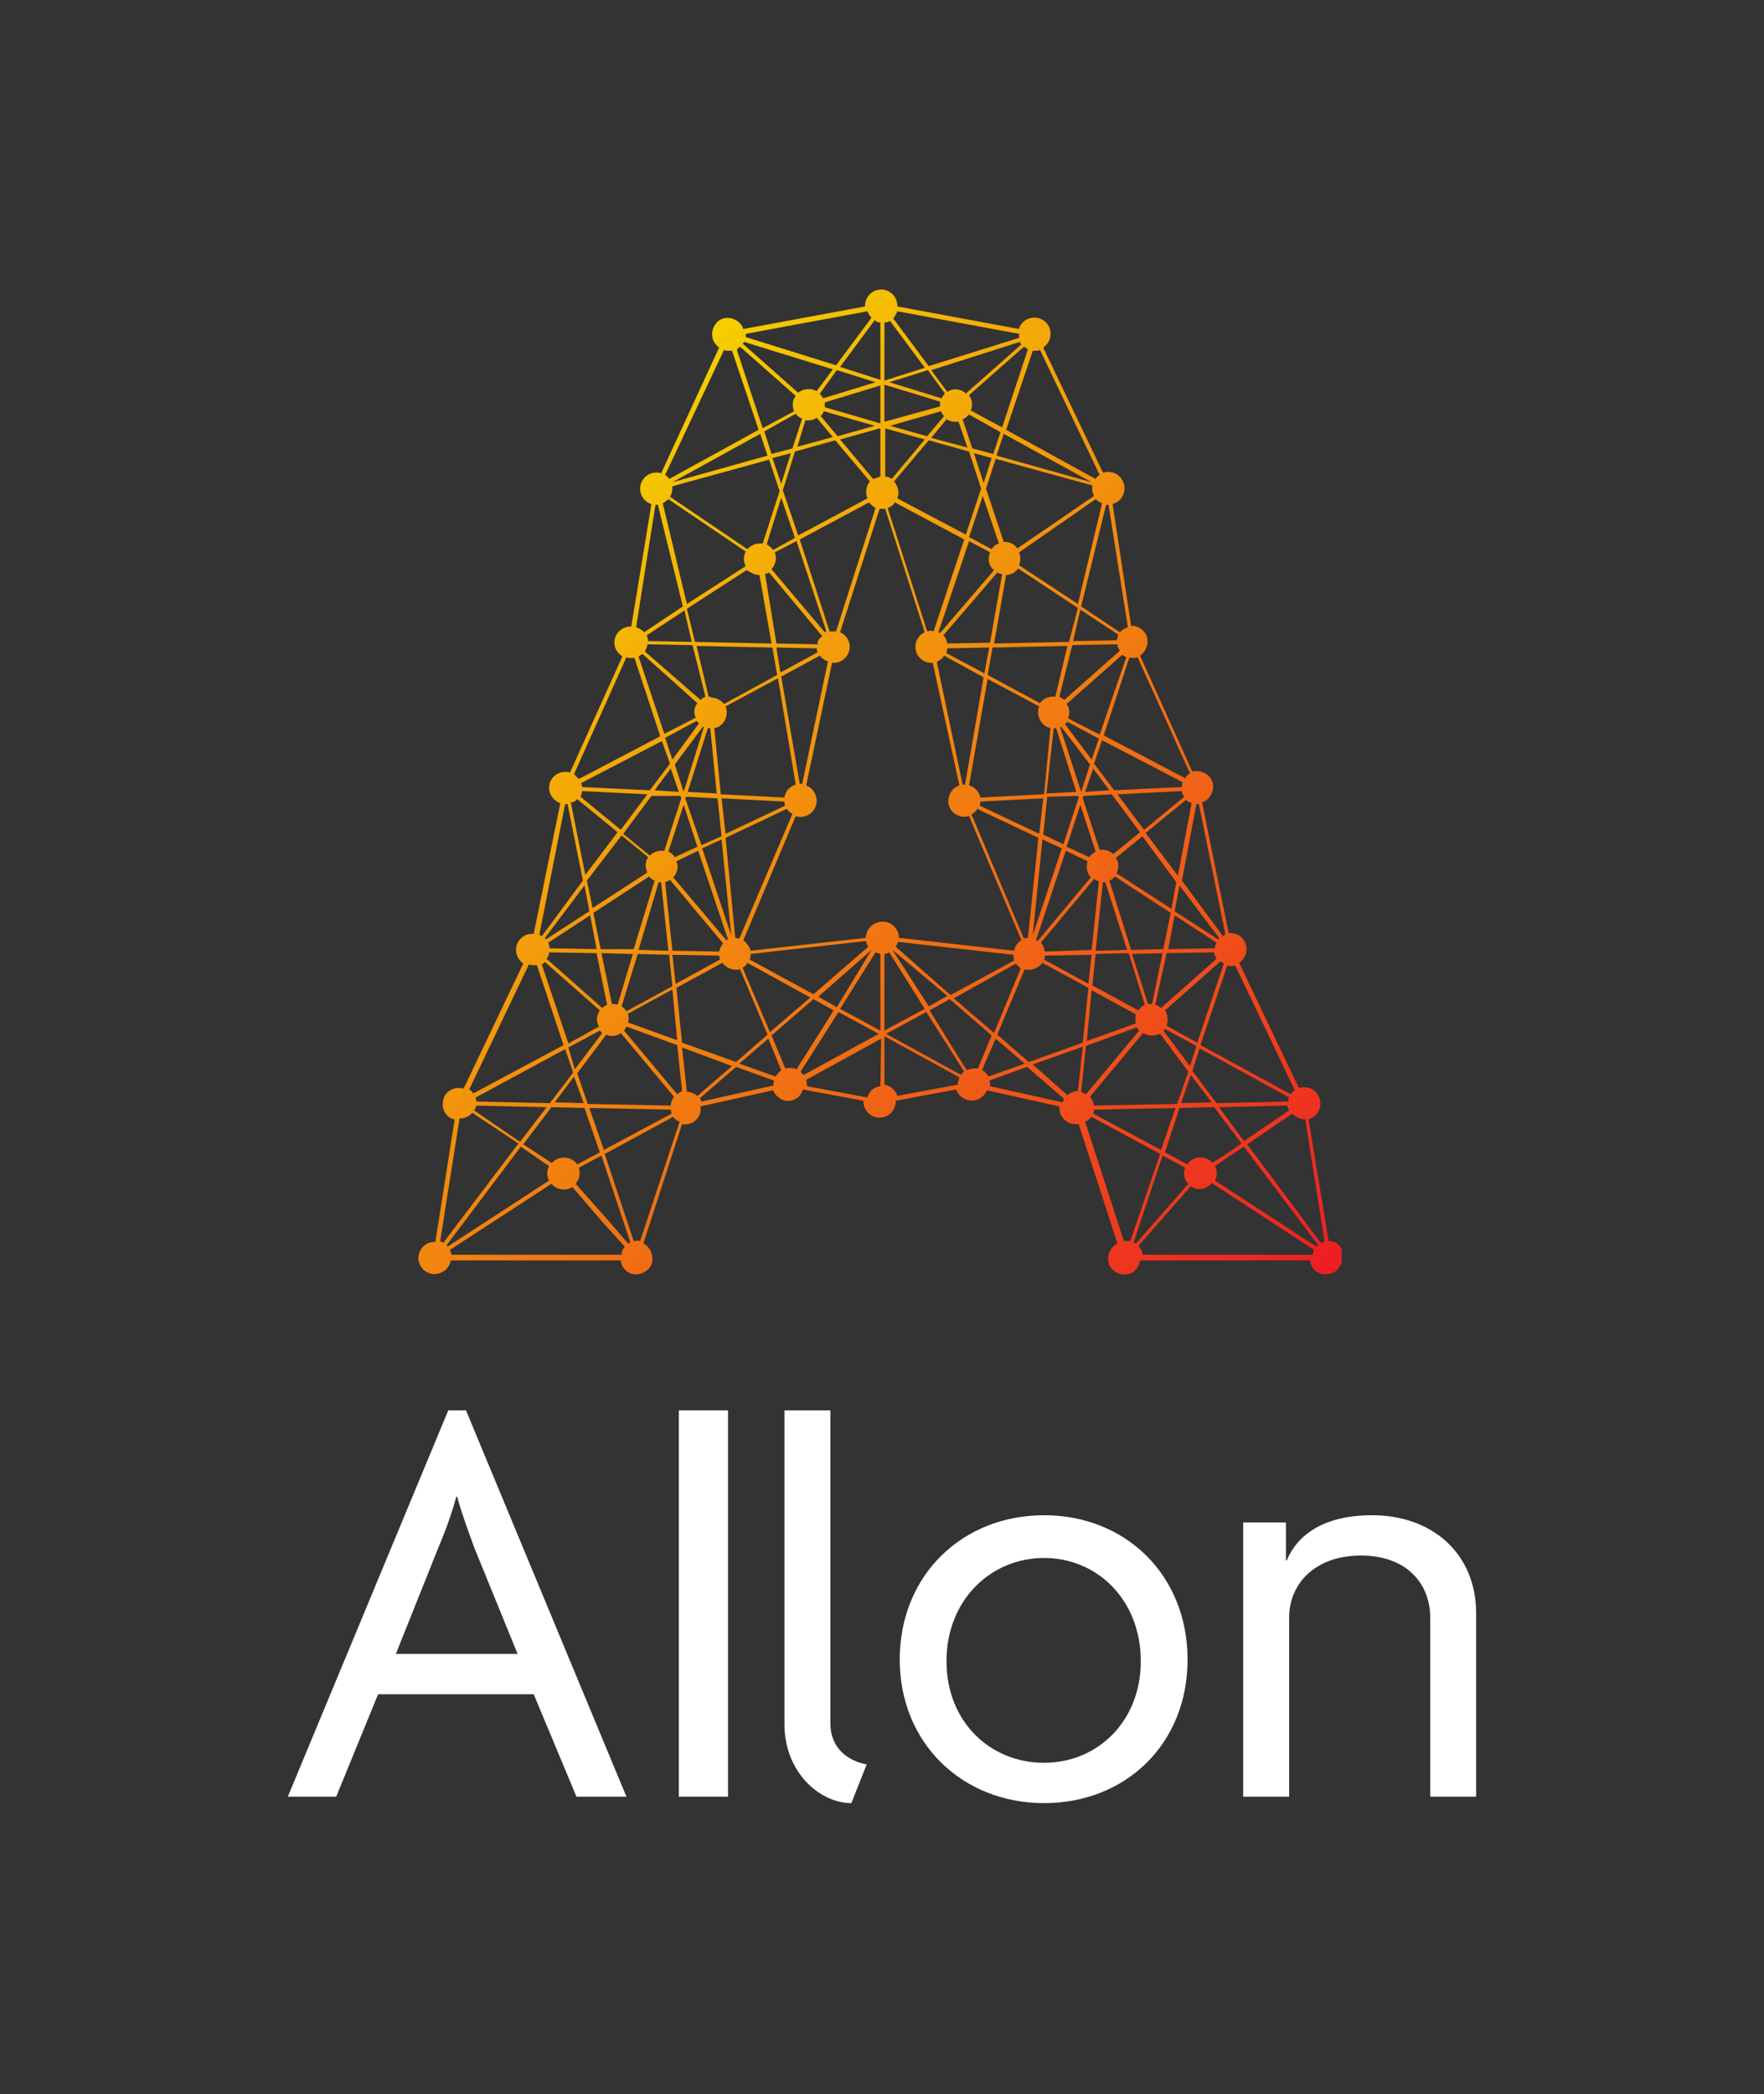
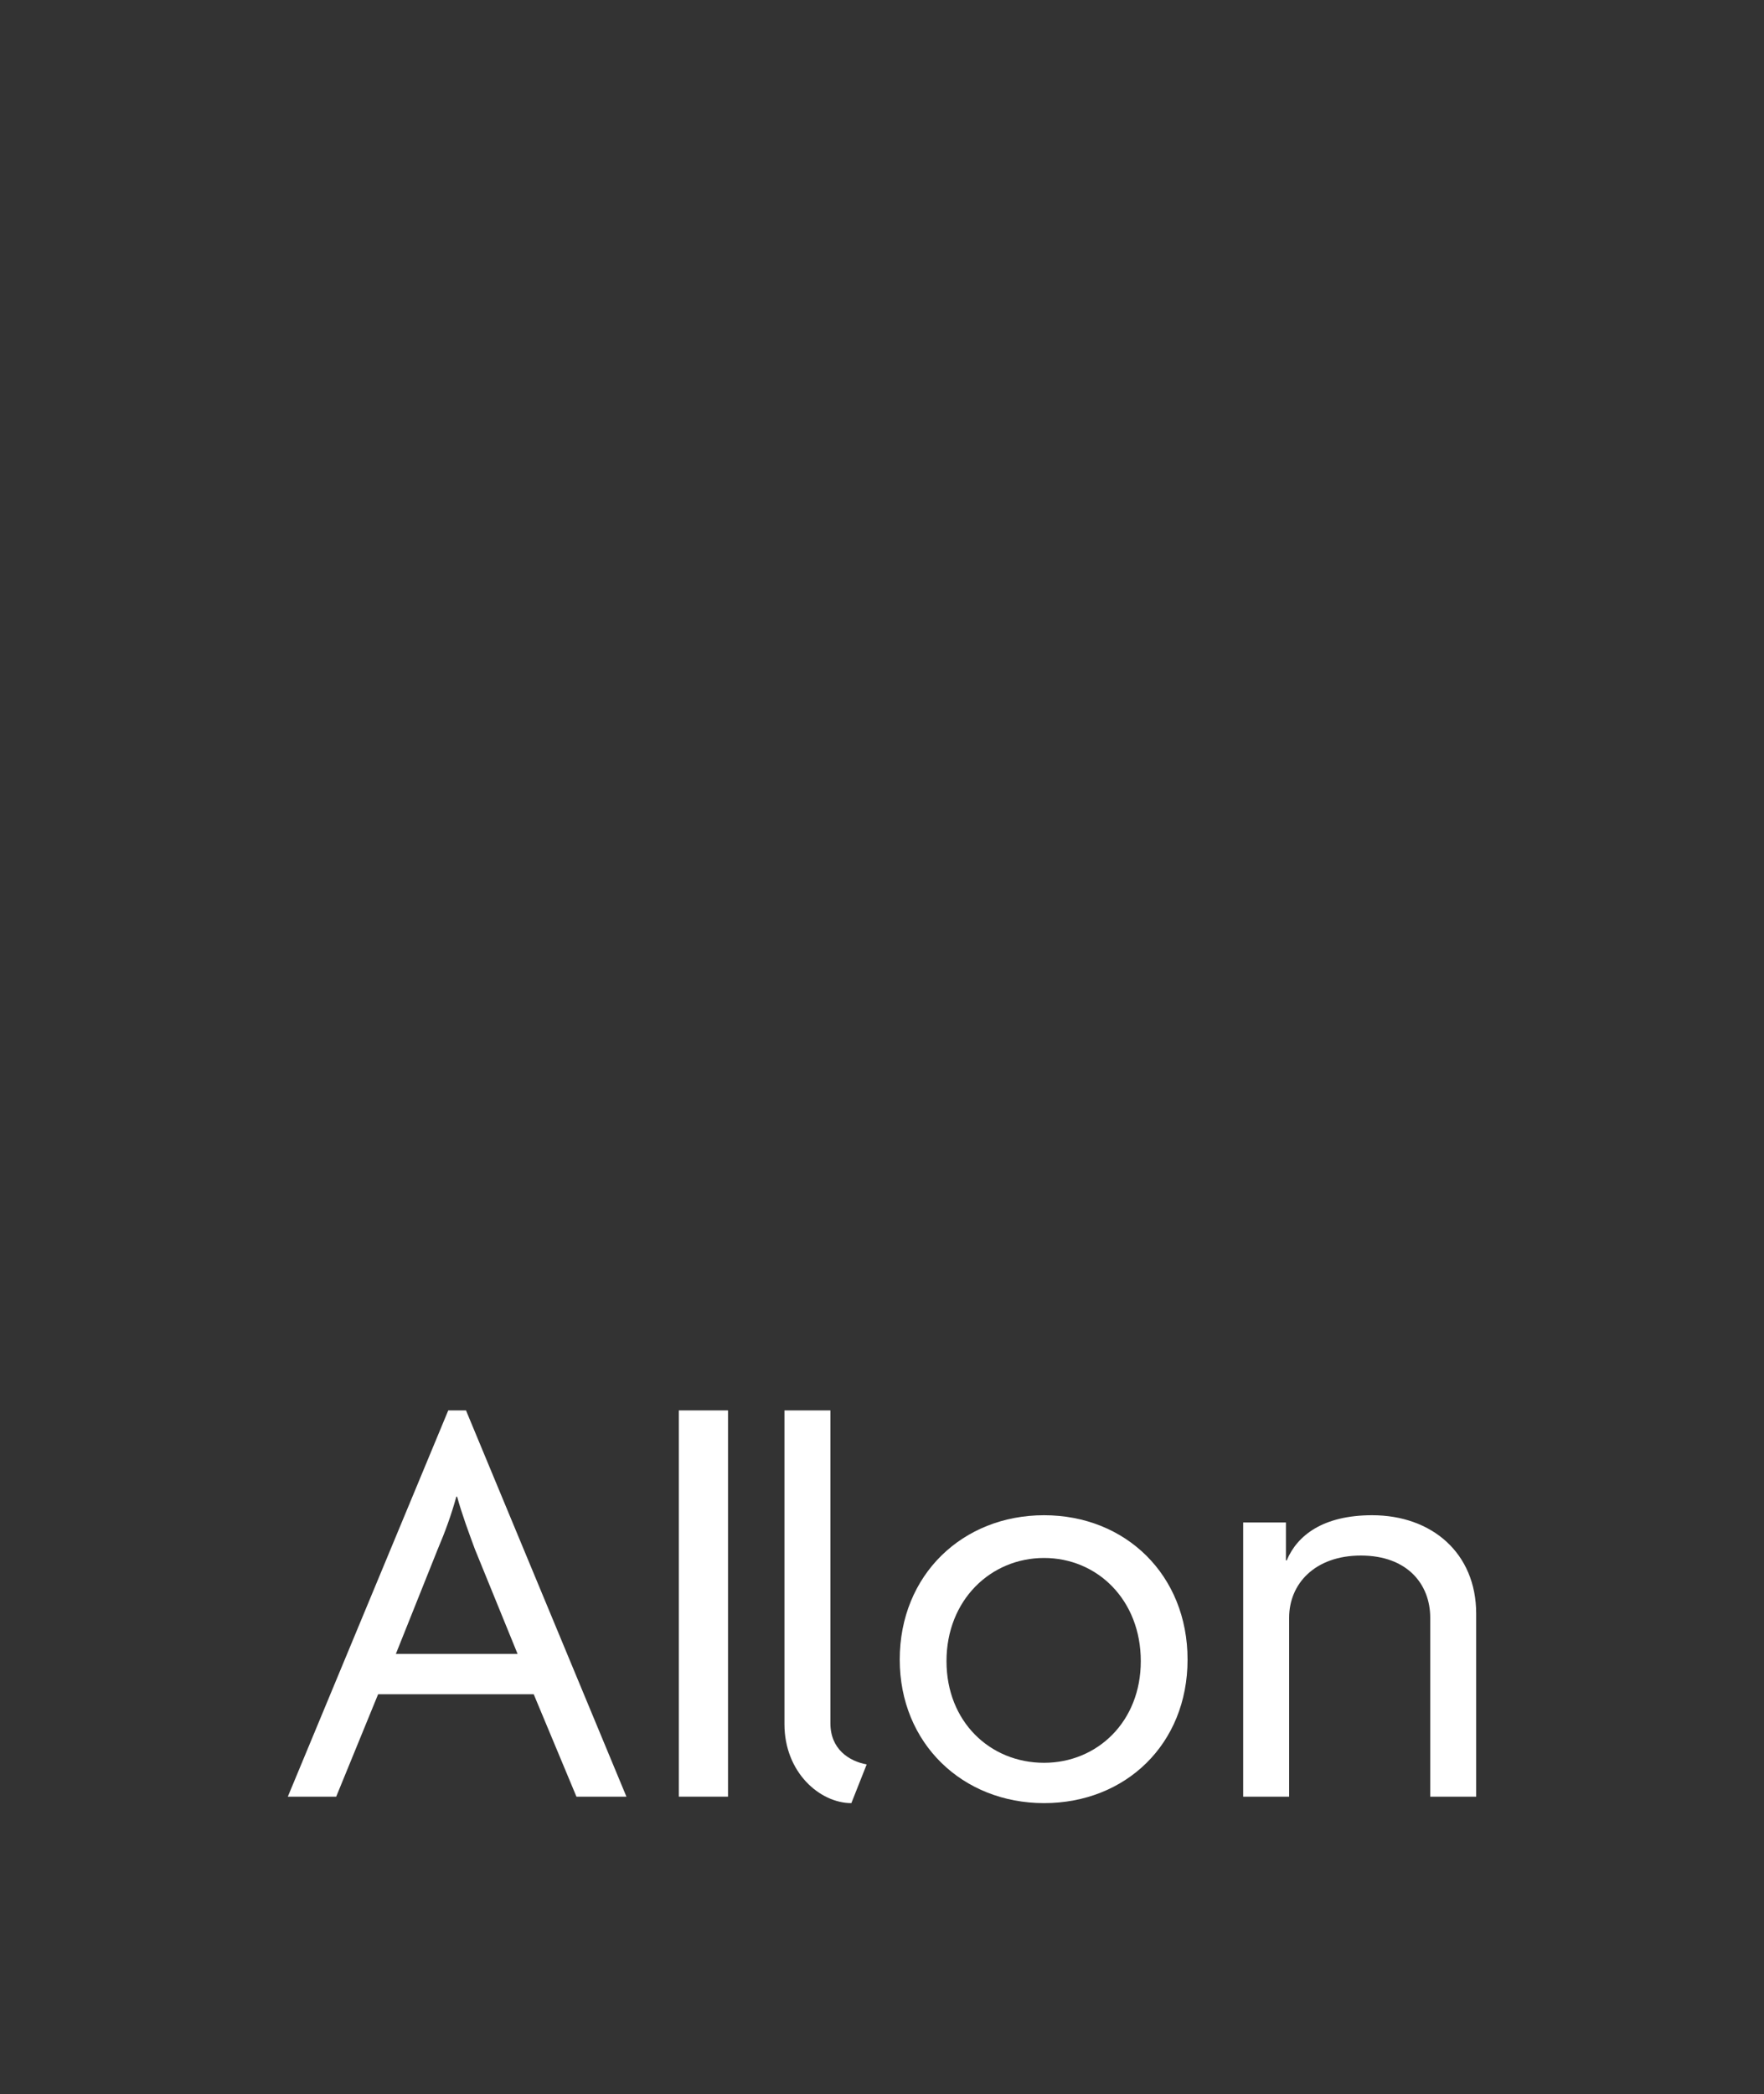
<svg xmlns="http://www.w3.org/2000/svg" x="0px" y="0px" viewBox="0 0 218.8 259.7" style="enable-background:new 0 0 218.8 259.7;" xml:space="preserve">
  <rect x="0" y="0" width="218.8" height="259.7" fill="#333333" stroke="none" />
  <style type="text/css">	.st0{fill:url(#SVGID_1_);}	.st1{fill:#FFFFFF;}</style>
  <title>AIlon_color+white</title>
  <linearGradient id="SVGID_1_" gradientUnits="userSpaceOnUse" x1="60.836" y1="192.9" x2="157.994" y2="95.742" gradientTransform="matrix(1 0 0 -1 0 261.238)">
    <stop offset="0" style="stop-color:#F5CE00" />
    <stop offset="1" style="stop-color:#ED1C24" />
  </linearGradient>
-   <path class="st0" d="M164.8,153.9C164.8,153.9,164.8,153.9,164.8,153.9l-2.5-15.1c1.1-0.3,1.7-1.4,1.4-2.5c-0.3-1.1-1.4-1.7-2.5-1.4 c0,0-0.1,0-0.1,0l-7.4-15.5c0.9-0.6,1.2-1.8,0.6-2.8c-0.4-0.6-1-0.9-1.7-0.9c-0.1,0-0.1,0-0.2,0l-3.3-16.2c1-0.3,1.6-1.5,1.3-2.5 c-0.3-1-1.5-1.6-2.5-1.3c0,0,0,0,0,0l-6.5-14.4c0.9-0.6,1.2-1.8,0.7-2.7c-0.4-0.6-1-1-1.7-1c0,0-0.1,0-0.1,0L138,62.5 c1.1-0.3,1.7-1.4,1.4-2.5s-1.4-1.7-2.5-1.4c0,0-0.1,0-0.1,0l-7.4-15.5c0.9-0.6,1.2-1.8,0.6-2.8c-0.6-0.9-1.8-1.2-2.8-0.6 c-0.4,0.3-0.7,0.6-0.8,1.1l-15.1-2.8c0,0,0-0.1,0-0.1c0-1.1-0.9-2-2-2c-1.1,0-2,0.9-2,2c0,0,0,0,0,0c0,0,0,0.1,0,0.1l-15.1,2.8 c-0.3-1-1.5-1.6-2.5-1.3c-1,0.3-1.6,1.5-1.3,2.5c0.1,0.4,0.4,0.8,0.8,1.1L82,58.7c-0.2-0.1-0.4-0.1-0.6-0.1c-1.1,0-2,0.9-2,2 c0,0.9,0.6,1.7,1.4,1.9l-2.5,15.2c0,0-0.1,0-0.1,0c-1.1,0-2,0.9-2,2c0,0.7,0.4,1.3,1,1.7l-6.5,14.4c-1.1-0.3-2.2,0.3-2.5,1.3 c-0.3,1,0.2,2.1,1.3,2.5l-3.3,16.2c-0.1,0-0.1,0-0.2,0c-1.1,0-2,0.9-2,2c0,0.7,0.4,1.3,0.9,1.7l-7.4,15.5c-1-0.3-2.2,0.2-2.5,1.3 s0.2,2.2,1.3,2.5c0,0,0.1,0,0.1,0l-2.4,15.2c0,0-0.1,0-0.1,0c-1.1,0-2,0.9-2,2c0,1.1,0.9,2,2,2c1,0,1.9-0.8,2-1.7h21.1 c0.1,1.1,1.1,1.9,2.2,1.7s1.9-1.1,1.7-2.2c-0.1-0.7-0.5-1.3-1.1-1.6l4.8-14.8c1.1,0.2,2.1-0.5,2.3-1.6c0-0.1,0-0.3,0-0.4 c0-0.1,0-0.1,0-0.2l9-2c0.4,1,1.5,1.6,2.5,1.2c0.6-0.2,1-0.7,1.2-1.3l7.5,1.4c0,0,0,0.1,0,0.1c0,1.1,0.9,2,2,2s2-0.9,2-2 c0,0,0,0,0,0c0,0,0-0.1,0-0.1l7.5-1.4c0.3,1,1.5,1.6,2.5,1.3c0.6-0.2,1.1-0.6,1.3-1.2l9,2c0,0.1,0,0.1,0,0.2c0,1.1,0.9,2,2,2 c0.1,0,0.3,0,0.4,0l4.8,14.8c-1,0.5-1.4,1.7-1,2.7c0.5,1,1.7,1.4,2.7,1c0.6-0.3,1-0.9,1.1-1.6h21.1c0.1,1.1,1.1,1.9,2.2,1.7 c1.1-0.1,1.9-1.1,1.7-2.2C166.7,154.6,165.8,153.9,164.8,153.9L164.8,153.9z M152.6,119.8c0.2,0,0.4,0,0.6-0.1l7.4,15.5 c-0.2,0.1-0.4,0.3-0.5,0.5l-11.2-6.1l3.3-9.8C152.4,119.7,152.5,119.8,152.6,119.8z M140.9,126.9l-6.1,2.2l0.6-6.3l5.5,3 C140.8,126.1,140.8,126.5,140.9,126.9z M110.7,117.8C110.7,117.8,110.7,117.8,110.7,117.8l6.8,5.7l-2.3,1.3L110.7,117.8z  M114.7,125.1l-5,2.7l0-9.5c0.2,0,0.4-0.1,0.6-0.2L114.7,125.1z M111.1,117.4c0.1-0.2,0.2-0.4,0.3-0.6l14.3,1.6c0,0.2,0,0.5,0.1,0.7 l-7.9,4.3L111.1,117.4z M126,119.5c0.2,0.2,0.4,0.4,0.6,0.6l-3.3,8l-5-4.3L126,119.5z M135.7,61.5l-9.5,6.5 c-0.4-0.5-0.9-0.8-1.5-0.8c-0.1,0-0.1,0-0.2,0l-2.2-6.6l1.2-3.7l12,3.3C135.4,60.7,135.5,61.1,135.7,61.5L135.7,61.5z M129.6,118 c-0.1-0.4-0.2-0.8-0.5-1.1l6.6-7.9c0.2,0.1,0.4,0.2,0.6,0.3l-0.9,8.5L129.6,118z M135.4,118.4L135,122l-5.5-3 c0.1-0.2,0.1-0.3,0.1-0.5L135.4,118.4z M129.3,104.1l2.4,1.1l-3.6,10.8L129.3,104.1z M128.9,103.4l-7.4-3.5c0.1-0.2,0.1-0.3,0.1-0.5 l7.8-0.4L128.9,103.4z M123.9,67.4c-0.4,0.1-0.7,0.4-0.9,0.7l-2.8-1.5l1.7-5.1L123.9,67.4z M120.8,56.2l2.2,0.6l-1,3.1L120.8,56.2z  M122.8,68.5c-0.3,0.8-0.2,1.7,0.5,2.2l-6.7,7.8c-0.1,0-0.2-0.1-0.2-0.1l3.8-11.3L122.8,68.5z M123.7,71c0.2,0.1,0.4,0.2,0.6,0.2 l-1.5,8.5l-5.3,0.1c-0.1-0.4-0.2-0.8-0.5-1L123.7,71z M117.5,80.4l5.2-0.1l-0.6,3.2l-4.7-2.5C117.4,80.7,117.5,80.6,117.5,80.4 L117.5,80.4z M123.1,80.3l9.3-0.2l-1.5,6.3c-0.7-0.1-1.5,0.2-1.9,0.8l-6.5-3.5L123.1,80.3z M130.7,90.3c0.1,0,0.2,0,0.3,0l2.5,7.9 l-3.7,0.2L130.7,90.3z M134.3,99l0.1-0.3l3.5-0.2l3.5,4.7l-3.3,2.7c-0.5-0.4-1.1-0.6-1.7-0.5L134.3,99z M135.9,105.6 c-0.3,0.2-0.6,0.4-0.8,0.7l-2.8-1.3l1.7-5.2L135.9,105.6z M134.6,98.2l1-2.9l2,2.7L134.6,98.2z M135.4,94.2l-3.3-4.4 c0.1-0.1,0.2-0.2,0.3-0.3l3.9,2.1L135.4,94.2z M135.2,94.8l-1.1,3.4l-2.6-8c0,0,0.1-0.1,0.1-0.1L135.2,94.8z M133.7,98.7l0.1,0.2 l-1.9,5.8l-2.5-1.2l0.5-4.7L133.7,98.7z M132.2,105.5l2.7,1.3c-0.2,0.7-0.1,1.5,0.4,2l-6.6,7.9c-0.1,0-0.1-0.1-0.2-0.1L132.2,105.5z  M136.8,109.4c0.1,0,0.2,0,0.3,0l2.7,8.4l-3.9,0.1L136.8,109.4z M137.6,109.2c0.3-0.1,0.5-0.3,0.7-0.5l6.9,4.5l-0.9,4.5l-4,0.1 L137.6,109.2z M145.7,113.5l5.2,3.4c-0.1,0.2-0.2,0.4-0.2,0.7l-5.8,0.1L145.7,113.5z M144.2,118.2l-1.3,6.3c0,0-0.1,0-0.1,0 c-0.1,0-0.3,0-0.4,0l-2-6.2L144.2,118.2z M144.7,118.2l5.9-0.1c0,0.3,0.2,0.6,0.3,0.8l-6.9,6.1c-0.2-0.2-0.4-0.3-0.7-0.4 L144.7,118.2z M144.5,127.6l3.9,2.1l-0.8,2.5l-3.3-4.4C144.3,127.8,144.4,127.7,144.5,127.6z M147.7,133.3l2.6,3.4l-3.8,0.1 L147.7,133.3z M147.9,132.8l0.9-2.8l11.1,6.1c-0.1,0.2-0.1,0.3-0.1,0.5l-8.9,0.2L147.9,132.8z M148.5,129.3l-3.8-2.1 c0.2-0.6,0.2-1.3-0.2-1.9l6.9-6.1c0.1,0.1,0.3,0.2,0.4,0.3L148.5,129.3z M151.1,116.5l-5.4-3.5l0.6-3.2l4.9,6.5 C151.2,116.4,151.2,116.4,151.1,116.5L151.1,116.5z M145.3,112.7l-6.8-4.4c0.3-0.6,0.3-1.4-0.1-1.9l3.3-2.7l4.2,5.7L145.3,112.7z  M138.6,98.5l8-0.4c0,0.3,0.1,0.5,0.3,0.7l-5,4.1L138.6,98.5z M146.6,97.6l-8.4,0.4l-2.5-3.3l1-2.9l10,5.2 C146.6,97.2,146.6,97.4,146.6,97.6z M136.4,91.1l-3.9-2c0.2-0.6,0.2-1.3-0.2-1.8l6.9-6.1c0.1,0.1,0.3,0.2,0.5,0.3L136.4,91.1z  M132,86.8c-0.2-0.2-0.4-0.3-0.6-0.4l1.6-6.4l5.6-0.1c0,0.3,0.2,0.6,0.3,0.8L132,86.8z M138.5,79.4l-5.4,0.1l0.9-3.9l4.7,3.1 C138.6,79,138.6,79.2,138.5,79.4L138.5,79.4z M132.6,79.6l-9.3,0.2l1.5-8.5c0.6,0,1.1-0.3,1.5-0.8l7.4,4.9L132.6,79.6z M123.6,56.5 l0.9-2.7l10.9,6L123.6,56.5z M123.2,56.3l-2.6-0.7l-1.2-3.6c0.3-0.1,0.6-0.4,0.8-0.6l3.9,2.2L123.2,56.3z M120,55.5l-4.5-1.2 l1.9-2.3c0.3,0.2,0.7,0.3,1.1,0.3c0.1,0,0.3,0,0.4,0L120,55.5z M117.1,51.6l-2.1,2.5l-4.6-1.3l6.3-1.8 C116.8,51.2,116.9,51.4,117.1,51.6z M110.3,47.4l4.8-1.5l2.1,2.9c-0.2,0.2-0.3,0.4-0.4,0.6L110.3,47.4z M115.2,54.6l5,1.4l1.5,4.6 l-1.9,5.7l-8.5-4.5c0.3-0.7,0.1-1.5-0.4-2.1L115.2,54.6z M111,62.3l8.6,4.6l-3.8,11.4c-0.2-0.1-0.5-0.1-0.8,0l-4.9-15.3 C110.6,62.8,110.8,62.6,111,62.3L111,62.3z M117.1,81.3L122,84l-2.3,13.3c0,0-0.1,0-0.1,0c-0.1,0-0.1,0-0.2,0l-3.2-15.2 C116.5,81.9,116.9,81.7,117.1,81.3z M122.5,84.2l6.4,3.4c-0.4,1,0.1,2.2,1.1,2.6c0.1,0,0.2,0.1,0.3,0.1l-0.8,8.2l-7.9,0.4 c-0.1-0.7-0.7-1.3-1.4-1.5L122.5,84.2z M121.2,100.3l7.6,3.6l-1.3,12.4c-0.2,0-0.3,0-0.5,0.1l-6.5-15.4 C120.8,100.8,121.1,100.6,121.2,100.3z M127.1,120.2c0.8,0.2,1.7-0.1,2.2-0.8l5.7,3.1l-0.7,6.8l-6.7,2.4l-3.9-3.4L127.1,120.2z  M135.5,122.2l0.4-3.9l4.1-0.1l2,6.4c-0.3,0.1-0.6,0.4-0.8,0.7L135.5,122.2z M141.8,128.1c0.6,0.4,1.4,0.4,2.1,0.1l3.5,4.7l-1.4,4 l-10.3,0.2c-0.1-0.4-0.2-0.8-0.5-1.1L141.8,128.1z M135.7,137.6l10.1-0.2l-1.8,5.2l-8.4-4.5C135.6,137.9,135.7,137.7,135.7,137.6 L135.7,137.6z M146.3,137.4l4.3-0.1l3.4,4.5l-1.6,1.1l-2,1.3c-0.7-0.8-2-0.9-2.8-0.2c-0.1,0.1-0.2,0.2-0.3,0.4l-2.8-1.5L146.3,137.4 z M151.2,137.3l8.5-0.2c0,0.2,0.1,0.4,0.2,0.6l-5.6,3.8L151.2,137.3z M148.4,99.7c0,0,0.1,0,0.1,0c0.1,0,0.1,0,0.2,0l3.3,16.2 c-0.1,0-0.2,0.1-0.3,0.2l-5.1-6.9L148.4,99.7z M146.1,108.6l-4-5.3l5-4.1c0.2,0.2,0.5,0.3,0.7,0.4L146.1,108.6z M140.5,81.6 c0.2,0,0.4,0,0.6-0.1l6.5,14.4c-0.2,0.1-0.4,0.3-0.6,0.6l-10.1-5.3l3.2-9.7C140.2,81.6,140.4,81.6,140.5,81.6L140.5,81.6z  M137.2,62.6c0.1,0,0.1,0,0.2,0c0,0,0.1,0,0.1,0l2.4,15.2c-0.4,0.1-0.7,0.3-1,0.6l-4.8-3.2L137.2,62.6z M133.7,74.9l-7.3-4.8 c0.2-0.5,0.2-1.1,0-1.6l9.5-6.6c0.2,0.2,0.5,0.4,0.8,0.5L133.7,74.9z M128.4,43.5c0.2,0,0.4,0,0.6-0.1l7.4,15.5 c-0.2,0.1-0.4,0.3-0.5,0.5l-11.1-6.1l3.3-9.8C128.1,43.5,128.2,43.5,128.4,43.5z M127.5,43.3l-3.2,9.7l-3.9-2.1 c0.3-0.6,0.2-1.3-0.2-1.9L127,43C127.2,43.1,127.3,43.2,127.5,43.3z M126.5,42.4c0,0.1,0.1,0.2,0.2,0.3l-6.9,6.1 c-0.6-0.6-1.6-0.7-2.3-0.2l-2-2.7L126.5,42.4z M111.3,38.6l15.1,2.8c0,0,0,0.1,0,0.1c0,0.1,0,0.2,0,0.4l-11.2,3.5l-4.4-5.9 C111,39.2,111.2,38.9,111.3,38.6z M109.7,40c0.3,0,0.5-0.1,0.7-0.2l4.3,5.8l-5,1.6V40z M109.7,47.7l6.9,2.1c0,0.2,0,0.4,0,0.6 l-6.9,1.9L109.7,47.7z M109.7,53.1l5,1.4l-4.1,4.9c-0.3-0.2-0.5-0.3-0.8-0.3V53.1z M109.2,40v7.1l-5-1.6l4.3-5.8 C108.7,39.9,108.9,40,109.2,40L109.2,40z M100.9,123.3l-7.9-4.3c0.1-0.2,0.1-0.5,0.1-0.7l14.3-1.6c0.1,0.2,0.1,0.5,0.3,0.7 L100.9,123.3z M108.1,117.8C108.1,117.8,108.1,117.8,108.1,117.8l-4.3,7.1l-2.3-1.3L108.1,117.8z M100.5,123.7l-5,4.3l-3.4-8 c0.2-0.1,0.5-0.3,0.6-0.6L100.5,123.7z M77.9,125.7l5.5-3l0.6,6.3l-6.1-2.2C78,126.5,78,126.1,77.9,125.7L77.9,125.7z M83.4,60.3 l12-3.3l1.3,3.9l-2.1,6.5c-0.1,0-0.2,0-0.4,0c-0.6,0-1.1,0.3-1.5,0.7l-9.6-6.5C83.4,61.1,83.4,60.7,83.4,60.3z M107.6,61.8L99,66.4 l-1.9-5.6l1.5-4.8l5-1.4l4.3,5.1C107.4,60.3,107.3,61.1,107.6,61.8z M89.5,104.1l1.2,11.9l-3.6-10.8L89.5,104.1z M89.5,99l7.8,0.4 c0,0.2,0,0.3,0.1,0.5l-7.4,3.5L89.5,99z M89.2,118l-5.8-0.1l-0.9-8.5c0.2-0.1,0.4-0.1,0.6-0.3l6.6,7.9 C89.5,117.2,89.3,117.6,89.2,118z M89.3,119l-5.5,3l-0.4-3.6l5.8,0.1C89.2,118.7,89.3,118.8,89.3,119L89.3,119z M70.5,129.9l3.9-2.1 c0.1,0.1,0.2,0.2,0.3,0.3l-3.4,4.5L70.5,129.9z M72.4,136.8l-3.6-0.1l2.4-3.2L72.4,136.8z M74.7,125l-6.9-6.1 c0.2-0.3,0.3-0.5,0.3-0.8l5.9,0.1l1.3,6.4C75.1,124.7,74.9,124.8,74.7,125z M68,116.9l5.2-3.4l0.8,4.2l-5.8-0.1 C68.1,117.3,68.1,117.1,68,116.9L68,116.9z M74.6,118.2l3.9,0.1l-1.9,6.3c-0.2-0.1-0.4-0.1-0.6-0.1c0,0-0.1,0-0.1,0L74.6,118.2z  M74.5,117.7l-0.9-4.5l6.9-4.5c0.2,0.2,0.4,0.4,0.7,0.5l-2.6,8.5L74.5,117.7z M84.8,98.2l-1.1-3.4l3.5-4.7c0,0,0.1,0.1,0.1,0.1 L84.8,98.2z M84.8,99.8l1.7,5.2l-2.8,1.3c-0.2-0.3-0.5-0.6-0.8-0.7L84.8,99.8z M83.4,94.2l-0.9-2.7l3.9-2.1c0.1,0.1,0.2,0.2,0.3,0.3 L83.4,94.2z M84.2,98.2l-3-0.2l2-2.7L84.2,98.2z M84.4,98.7l0.1,0.3l-2.1,6.5c-0.1,0-0.2,0-0.4,0c-0.5,0-1,0.2-1.4,0.6l-3.3-2.7 l3.5-4.7L84.4,98.7z M81.7,109.4c0.1,0,0.2,0,0.3,0l0.9,8.5l-3.7-0.1L81.7,109.4z M83.5,108.8c0.5-0.5,0.7-1.3,0.4-2l2.7-1.3l3.7,11 c-0.1,0-0.1,0.1-0.2,0.1L83.5,108.8z M87,104.8L85,99l0.1-0.2l3.9,0.2l0.5,4.7L87,104.8z M85.3,98.2l2.5-7.9c0.1,0,0.2,0,0.3,0 l0.8,8.1L85.3,98.2z M87.9,86.4l-1.5-6.3l9.4,0.2l0.6,3.4l-6.6,3.6c-0.4-0.5-1-0.8-1.6-0.8C88.1,86.3,88,86.4,87.9,86.4L87.9,86.4z  M96.3,80.3l5,0.1c0,0.2,0.1,0.3,0.1,0.5l-4.6,2.5L96.3,80.3z M101.4,79.9l-5.1-0.1l-1.4-8.6c0.2-0.1,0.3-0.1,0.5-0.2l6.6,7.9 C101.6,79.1,101.4,79.5,101.4,79.9L101.4,79.9z M96.9,61.7l1.7,5l-2.7,1.5c-0.2-0.3-0.5-0.5-0.8-0.7L96.9,61.7z M96.9,60l-1.1-3.2 l2.3-0.6L96.9,60z M95.7,70.6c0.5-0.6,0.7-1.4,0.4-2.1l2.7-1.4l3.7,11.2c-0.1,0-0.1,0.1-0.2,0.1L95.7,70.6z M101.8,51.6 c0.2-0.2,0.3-0.4,0.4-0.6l6.3,1.8l-4.6,1.3L101.8,51.6z M102.1,49.4c-0.1-0.2-0.3-0.4-0.4-0.6l2.1-2.9l4.8,1.5L102.1,49.4z  M103.3,54.2l-4.4,1.2l1-3.3c0.5,0.1,1,0,1.4-0.3L103.3,54.2z M98.3,55.6l-2.6,0.7l-0.9-2.8l3.9-2.2c0.2,0.3,0.5,0.5,0.8,0.6 L98.3,55.6z M95.2,56.5l-11.8,3.3l10.9-6L95.2,56.5z M94.2,71.3C94.3,71.3,94.3,71.3,94.2,71.3l1.5,8.5l-9.5-0.2l-1-4.1l7.4-4.8 C93.1,71,93.6,71.3,94.2,71.3z M85.8,79.6l-5.4-0.1c0-0.2-0.1-0.5-0.2-0.7l4.7-3.1L85.8,79.6z M80.3,79.9l5.6,0.1l1.6,6.4 c-0.2,0.1-0.4,0.2-0.6,0.4L80,80.8C80.1,80.5,80.3,80.2,80.3,79.9z M86.5,87.2c-0.4,0.5-0.5,1.2-0.2,1.8l-3.9,2l-3.2-9.6 c0.2-0.1,0.3-0.2,0.5-0.3L86.5,87.2z M83.1,94.7L80.6,98l-8.4-0.4c0-0.2-0.1-0.4-0.1-0.5l10-5.2L83.1,94.7z M72.2,98.1l8.1,0.4 l-3.3,4.4l-5-4.1C72.1,98.5,72.2,98.3,72.2,98.1L72.2,98.1z M77.1,103.6l3.3,2.7c-0.4,0.6-0.4,1.3-0.1,1.9l-6.8,4.4l-0.7-3.4 L77.1,103.6z M73.1,113l-5.4,3.5c0-0.1-0.1-0.1-0.1-0.2l4.9-6.5L73.1,113z M74.4,125.3c-0.4,0.6-0.5,1.3-0.1,2l-3.8,2.1l-3.3-9.8 c0.2-0.1,0.3-0.2,0.4-0.3L74.4,125.3z M71.1,133l-2.9,3.8l-9.1-0.2c0-0.2-0.1-0.3-0.1-0.5l11.1-6L71.1,133z M59.1,137.1l8.7,0.2 l-3.3,4.3l-5.7-3.9C59,137.5,59,137.3,59.1,137.1L59.1,137.1z M68.4,137.3l4.1,0.1l1.9,5.5l-2.8,1.5c-0.6-0.9-1.9-1.1-2.8-0.5 c-0.1,0.1-0.2,0.2-0.4,0.3l-3.5-2.3L68.4,137.3z M73.1,137.4l10.1,0.2c0,0.2,0.1,0.3,0.1,0.5l-8.4,4.5L73.1,137.4z M83.2,137.1 l-10.3-0.2l-1.3-3.8l3.6-4.8c0.6,0.3,1.3,0.2,1.8-0.2l6.6,7.9C83.4,136.3,83.2,136.7,83.2,137.1L83.2,137.1z M77.1,124.8l2-6.5 l3.9,0.1l0.4,3.9l-5.7,3.1C77.5,125.1,77.3,124.9,77.1,124.8L77.1,124.8z M83.9,122.5l5.7-3.1c0.5,0.7,1.4,1,2.2,0.8l3.4,8.1 l-3.9,3.4l-6.7-2.4L83.9,122.5z M91.7,116.4c-0.2,0-0.3-0.1-0.5-0.1L90,103.9l7.6-3.6c0.2,0.3,0.4,0.5,0.7,0.6L91.7,116.4z  M97.3,98.9l-7.9-0.4l-0.8-8.2c1.1-0.2,1.7-1.3,1.5-2.4c0-0.1-0.1-0.2-0.1-0.3l6.5-3.5l2.2,13.2C98,97.5,97.4,98.1,97.3,98.9 L97.3,98.9z M96.9,83.9l4.8-2.6c0.2,0.3,0.6,0.6,1,0.7l-3.2,15.2c-0.1,0-0.1,0-0.2,0c0,0,0,0-0.1,0L96.9,83.9z M99.2,66.9l8.6-4.6 c0.2,0.3,0.5,0.5,0.8,0.7l-4.9,15.3c-0.1,0-0.2,0-0.4,0c-0.1,0-0.3,0-0.4,0L99.2,66.9z M108.3,59.4l-4.1-4.9l5-1.4v6 C108.9,59.2,108.6,59.3,108.3,59.4z M102.3,50.5c0-0.2,0-0.4,0-0.6l6.9-2.1v4.7L102.3,50.5z M92.5,41.4l15.1-2.8 c0.1,0.3,0.3,0.6,0.5,0.8l-4.4,5.9l-11.2-3.5c0-0.1,0-0.2,0-0.4C92.5,41.5,92.5,41.5,92.5,41.4z M92.3,42.4l11,3.4l-2,2.7 c-0.7-0.4-1.7-0.3-2.3,0.2l-6.9-6.1C92.2,42.6,92.2,42.5,92.3,42.4z M91.8,43l6.9,6.1c-0.4,0.5-0.5,1.2-0.2,1.9l-3.9,2.1l-3.2-9.7 C91.5,43.2,91.6,43.1,91.8,43L91.8,43z M89.8,43.4c0.2,0.1,0.4,0.1,0.6,0.1c0.1,0,0.3,0,0.4,0l3.3,9.8L83,59.4 c-0.1-0.2-0.3-0.4-0.5-0.5L89.8,43.4z M82.9,61.9l9.6,6.5c-0.3,0.6-0.3,1.2,0,1.8l-7.3,4.7l-3-12.5C82.4,62.3,82.7,62.1,82.9,61.9 L82.9,61.9z M81.3,62.6C81.4,62.6,81.4,62.6,81.3,62.6c0.2,0,0.2,0,0.3,0l3.1,12.6l-4.8,3.2c-0.3-0.3-0.6-0.5-1-0.6L81.3,62.6z  M77.7,81.5c0.2,0.1,0.4,0.1,0.6,0.1c0.1,0,0.3,0,0.4,0l3.2,9.7l-10.1,5.3c-0.2-0.2-0.4-0.4-0.6-0.6L77.7,81.5z M71.6,99.1l5,4.1 l-4,5.3l-1.8-9C71.2,99.5,71.4,99.3,71.6,99.1z M70.1,99.7c0.1,0,0.1,0,0.2,0c0,0,0.1,0,0.1,0l1.9,9.5l-5.1,6.9 c-0.1-0.1-0.2-0.1-0.3-0.2L70.1,99.7z M65.6,119.6c0.3,0.1,0.7,0.1,1,0.1l3.3,9.9l-11.2,6c-0.1-0.2-0.3-0.4-0.5-0.5L65.6,119.6z  M55,154.1c-0.1-0.1-0.3-0.1-0.4-0.2l2.4-15.2c0,0,0.1,0,0.1,0c0.6,0,1.1-0.3,1.5-0.7l5.7,3.8L55,154.1z M55.4,154.4l9.2-12.2 l3.5,2.4c-0.3,0.6-0.3,1.2,0,1.8l-12.6,8.2C55.5,154.5,55.5,154.5,55.4,154.4L55.4,154.4z M77.1,155.6H56c0-0.2-0.1-0.4-0.2-0.6 l12.6-8.2c0.7,0.8,1.8,0.9,2.6,0.4l3.7,4.3l2.8,3.1C77.3,154.8,77.1,155.2,77.1,155.6L77.1,155.6z M77.9,154.2l-2.5-2.9l-4-4.5 c0.5-0.6,0.6-1.3,0.4-2l2.8-1.5l3.6,10.8C78.1,154.1,78,154.2,77.9,154.2L77.9,154.2z M79.4,153.9c-0.3-0.1-0.5,0-0.8,0L75,143.1 l8.5-4.6c0.2,0.3,0.5,0.5,0.8,0.6L79.4,153.9z M84,135.7l-6.6-7.9c0.1-0.1,0.2-0.3,0.3-0.5l6.3,2.3l0.6,5.7 C84.5,135.4,84.2,135.5,84,135.7z M86.5,135.9c-0.4-0.3-0.8-0.5-1.3-0.5l-0.6-5.5l6.2,2.3L86.5,135.9z M96,134.6l-9,2 c-0.1-0.2-0.1-0.3-0.2-0.4l4.5-3.9l4.7,1.7c0,0.1-0.1,0.3-0.1,0.5C96,134.5,96,134.6,96,134.6z M96.2,133.5l-4.5-1.6l3.6-3.1 l1.6,3.9C96.7,132.9,96.4,133.2,96.2,133.5z M98.8,132.6c-0.4-0.2-0.9-0.2-1.4-0.1l-1.7-4.1l5.2-4.5l2.5,1.4L98.8,132.6z  M99.3,132.9l4.7-7.4l5,2.7l-9.3,5.1C99.5,133.2,99.4,133,99.3,132.9L99.3,132.9z M109.2,134.7c-0.8,0.1-1.4,0.6-1.6,1.4l-7.5-1.4 c0,0,0-0.1,0-0.1c0-0.2-0.1-0.5-0.1-0.7l9.3-5.1L109.2,134.7z M109.2,127.8l-5-2.7l4.4-7c0.2,0.1,0.4,0.1,0.6,0.2L109.2,127.8z  M107.4,116.3l-14.3,1.6c-0.1-0.5-0.5-1-0.9-1.3l6.5-15.4c0.2,0.1,0.4,0.1,0.6,0.1c1.1,0,2-0.9,2-2c0-0.8-0.5-1.6-1.3-1.9l3.2-15.2 c0.1,0,0.1,0,0.2,0c1.1,0,2-0.9,2-2c0-0.8-0.5-1.5-1.2-1.8l4.9-15.3c0.2,0,0.5,0,0.7,0l4.9,15.3c-1,0.5-1.4,1.6-1,2.6 c0.3,0.7,1,1.2,1.8,1.2c0.1,0,0.1,0,0.2,0l3.3,15.2c-1,0.3-1.6,1.5-1.3,2.5c0.3,1,1.4,1.6,2.5,1.3l6.5,15.4 c-0.5,0.3-0.8,0.7-0.9,1.3l-14.3-1.6c0-1.1-0.9-2-2-2C108.3,114.3,107.4,115.2,107.4,116.3L107.4,116.3z M118.8,134.4 c0,0,0,0.1,0,0.1l-7.5,1.4c-0.2-0.7-0.9-1.3-1.6-1.4l0-6l9.3,5.1C118.9,134,118.8,134.2,118.8,134.4z M119.2,133.3l-9.3-5.1l5-2.7 l4.7,7.4C119.4,133,119.3,133.2,119.2,133.3z M120.8,132.5c-0.3,0-0.6,0.1-0.9,0.2l-4.6-7.4l2.5-1.4l5.2,4.5l-1.7,4.1 C121.2,132.5,121,132.5,120.8,132.5z M122.6,133.5c-0.2-0.3-0.4-0.6-0.8-0.8l1.7-3.9l3.6,3.1L122.6,133.5z M131.8,136.7l-9-2 c0-0.1,0-0.1,0-0.2c0-0.2,0-0.3-0.1-0.5l4.7-1.7l4.5,3.9C132,136.4,131.9,136.5,131.8,136.7L131.8,136.7z M133.7,135.3 c-0.5,0-0.9,0.2-1.3,0.5l-4.3-3.8l6.2-2.2L133.7,135.3z M134.7,129.7l6.3-2.3c0.1,0.2,0.2,0.3,0.3,0.4l-6.6,7.9 c-0.2-0.1-0.4-0.2-0.6-0.3L134.7,129.7z M139.8,153.9c-0.1,0-0.3,0-0.4,0l-4.8-14.8c0.3-0.1,0.6-0.4,0.8-0.6l8.5,4.6l-3.7,10.8 C140.1,153.9,139.9,153.9,139.8,153.9L139.8,153.9z M140.9,154.2c-0.1-0.1-0.2-0.1-0.3-0.1l3.6-10.8l2.8,1.5c-0.3,0.7-0.1,1.5,0.4,2 L140.9,154.2z M162.8,155.6h-21.1c0-0.4-0.2-0.8-0.5-1.1l6.5-7.4c0.8,0.6,2,0.4,2.6-0.4L163,155 C162.9,155.2,162.9,155.4,162.8,155.6L162.8,155.6z M163.3,154.6l-12.6-8.2c0.3-0.6,0.3-1.2,0-1.8l2.2-1.5l1.4-0.9l9.2,12.2 C163.4,154.5,163.3,154.5,163.3,154.6L163.3,154.6z M163.8,154.1l-9.1-12.2l5.6-3.8c0.4,0.4,0.9,0.7,1.5,0.7c0,0,0.1,0,0.1,0 l2.4,15.2C164.1,154,164,154.1,163.8,154.1L163.8,154.1z" />
  <path class="st1" d="M71.5,222.8l-5.3-12.7H46.9l-5.2,12.7h-6l19.9-47.9h2.2l19.9,47.9H71.5z M58.9,192.1c-0.7-1.9-1.6-4.3-2.2-6.5 h-0.1c-0.6,2.2-1.4,4.4-2.3,6.5l-5.2,13h15.1L58.9,192.1z" />
  <path class="st1" d="M84.2,222.8v-47.9h6.1v47.9H84.2z" />
  <path class="st1" d="M105.6,223.6c-3.9,0-8.3-3.8-8.3-9.8v-38.9h5.7v38.8c0,3.2,2.3,4.7,4.5,5.1L105.6,223.6z" />
  <path class="st1" d="M129.5,223.6c-10.1,0-17.9-7.4-17.9-17.8c0-10.5,7.8-17.9,17.9-17.9c10.1,0,17.8,7.4,17.8,17.9 C147.3,216.3,139.6,223.6,129.5,223.6z M129.5,193.2c-6.6,0-12.1,5.2-12.1,12.8c0,7.5,5.4,12.6,12.1,12.6c6.6,0,12-5.1,12-12.6 C141.5,198.4,136.1,193.2,129.5,193.2L129.5,193.2z" />
  <path class="st1" d="M177.4,222.8v-22.2c0-4.1-2.8-7.7-8.6-7.7c-5.7,0-8.9,3.5-8.9,7.7v22.2h-5.7v-34h5.3v4.7h0.1 c1.3-3.1,4.5-5.6,10.6-5.6c7.4,0,12.9,4.7,12.9,12.2v22.7L177.4,222.8z" />
</svg>